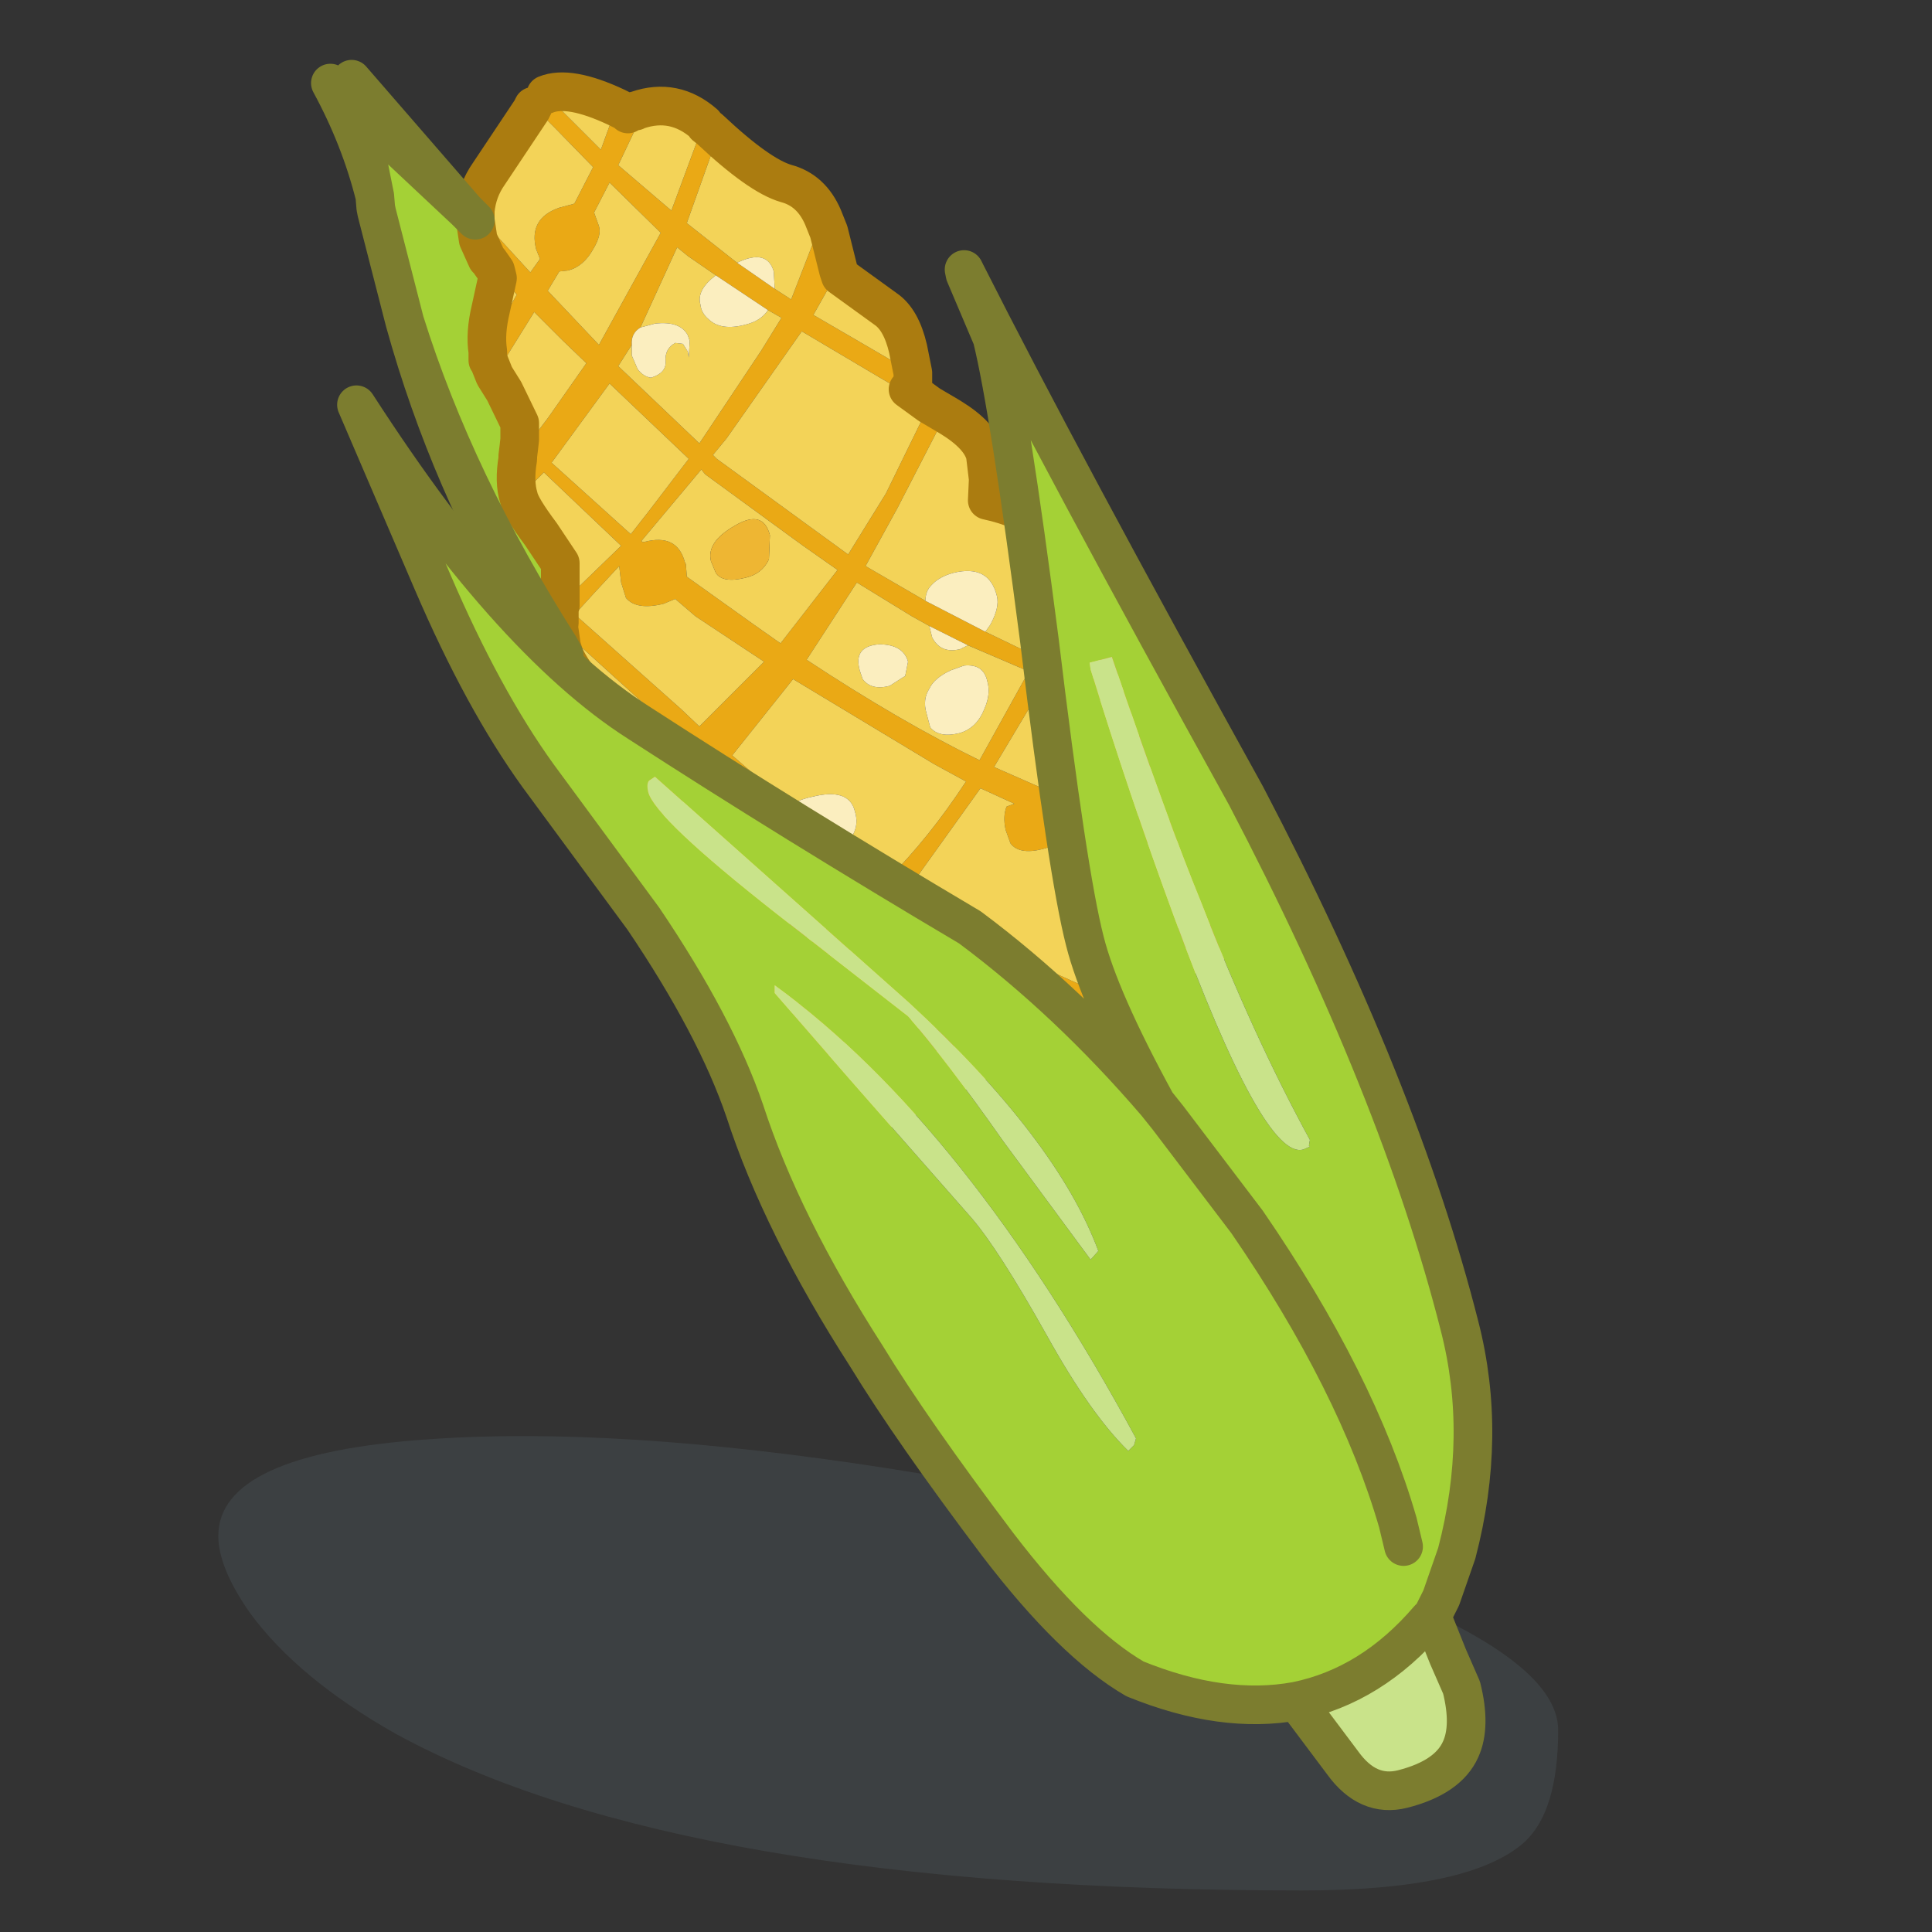
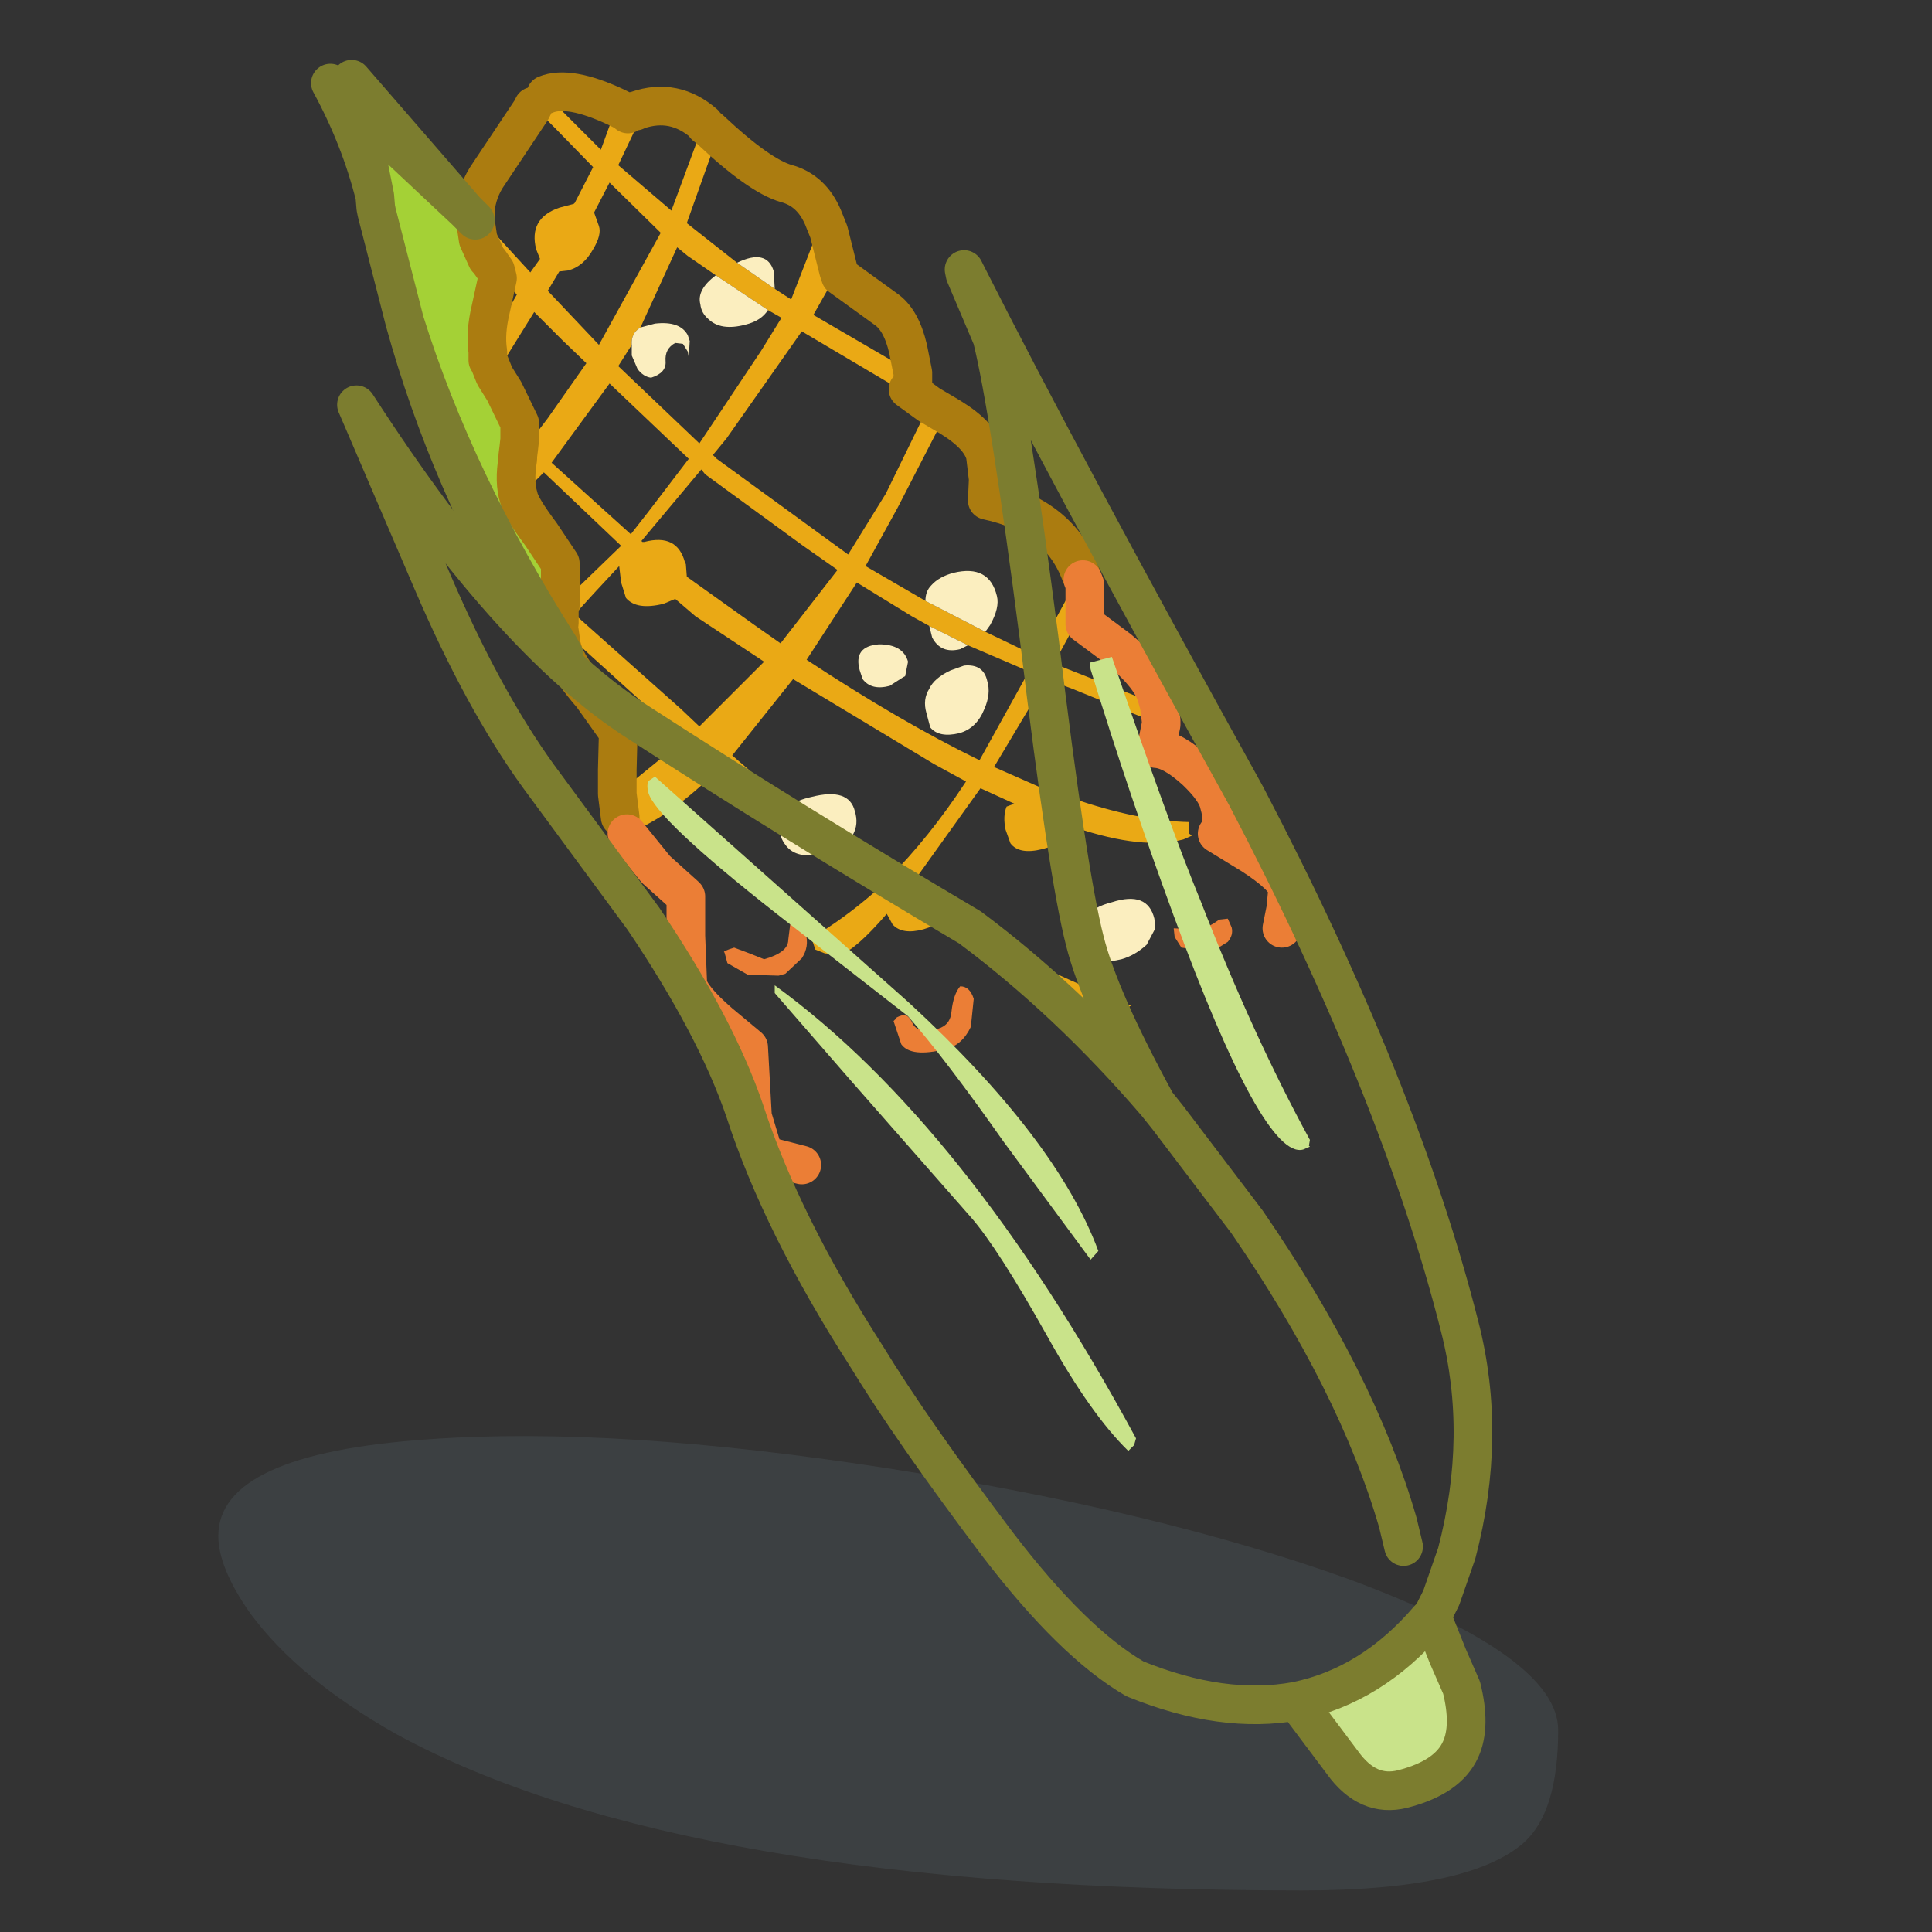
<svg xmlns="http://www.w3.org/2000/svg" id="J4" width="100" height="100">
  <rect width="100%" height="100%" fill="#333333" stroke="none" />
  <defs />
  <g id="J4_layer_001">
    <path stroke="none" fill="#5c6d78" fill-opacity="0.231" d="M12.95 83.5 Q11.3 81.15 11.3 79.5 11.3 75.25 22.15 74.5 31.8 73.8 45.95 76 60 78.2 69.85 81.75 80.65 85.75 80.65 89.55 80.65 93.75 78.9 95.35 76.1 97.85 67.4 97.85 35.35 97.85 20.5 89.75 15.45 86.9 12.95 83.5" id="J4_path_001" />
    <path stroke="none" fill="#eaa915" d="M42.6 11.25 L42.9 12 43.4 14 42.1 16.3 47.25 19.3 47.25 19.8 47.05 20.15 47 20.15 46.9 20.35 41.5 17.15 37.6 22.7 36.9 23.55 37.1 23.75 43.9 28.7 45.85 25.55 48.1 20.95 48.95 21.45 46.45 26.3 44.8 29.3 47.9 31.1 51 32.7 53.6 33.95 55.45 30.55 55.95 29.75 56.05 30 56.15 30.25 56.15 30.35 56.15 31.3 56.15 31.4 54.55 34.35 60 36.5 60.1 37.3 60.05 37.5 55.5 35.65 54.15 35.15 53.75 35.85 51.45 39.7 53.95 40.8 Q54.95 40.7 55.45 41.3 58.9 42.5 61.55 42.55 L61.55 43.15 61.7 43.25 61.25 43.45 Q59.15 44 55.7 42.85 L55.55 43.1 Q55.1 43.65 53.95 43.95 52.75 44.25 52.3 43.65 L52.05 42.95 Q51.9 42.25 52.1 41.75 L52.5 41.6 50.75 40.8 47.6 45.2 47.2 45.75 Q48.6 45.6 48.9 46.8 L48.9 47.35 Q53.4 50.05 58.55 52.05 L57.05 52.8 55.1 51.85 48.25 47.95 47.8 48.1 Q46.7 48.4 46.2 47.85 L45.9 47.3 Q44.25 49.2 43.5 49.4 L42.7 49.35 42.2 49.15 42 48.55 Q43.7 47.55 45.35 46.1 L43.35 44.6 42.7 44.15 40.35 42.35 37.2 39.8 Q34.7 42.3 32.45 43.15 L32.1 42.3 31.95 41.1 35.45 38.25 34.9 37.85 29.05 32.55 28.9 32.55 28.95 32.25 28.95 31.45 29 31.35 29 31.2 29.1 31.2 32.15 28.25 28.15 24.45 26.85 25.75 Q26.6 24.95 26.8 23.75 L27.05 23.35 26.85 23.2 26.9 22.75 26.9 22.4 27.4 22.9 28.35 21.65 30.35 18.8 29.1 17.6 27.65 16.15 25.6 19.45 25.3 18.7 25.25 18.65 25.25 18.3 25.25 18.2 25.25 18.1 26.55 15.6 26.75 15.25 25.65 14 25.3 13.5 25.2 13.4 24.75 12.4 24.6 11.4 24.6 11.15 24.7 11.1 27.45 14.1 27.95 13.4 27.75 12.9 Q27.35 11.3 28.95 10.75 L29.7 10.55 29.75 10.5 30.7 8.65 28.75 6.65 27.6 5.5 Q27.9 5.1 28.25 4.9 L31.1 7.75 31.9 5.55 32.4 5.8 32.5 5.9 32.6 5.8 32.8 5.75 32.9 5.75 33 5.7 33.4 5.6 32 8.55 34.75 10.9 34.9 10.5 36.4 6.45 36.5 6.5 36.75 6.7 37.15 7.05 35.6 11.4 35.55 11.55 38.15 13.6 40.1 14.95 40.95 15.5 42.6 11.25 M32.7 17.85 L32 18.95 36.2 22.95 39.4 18.15 40.45 16.45 39.75 16.05 37.05 14.25 35.6 13.25 35.05 12.8 33.15 16.95 Q32.65 17.25 32.7 17.85 M50.1 33.4 L48.1 32.4 47.2 31.9 44.35 30.15 41.75 34.15 Q46.6 37.35 50.7 39.35 L53.25 34.75 50.1 33.4 M43.6 43.8 L45.95 45.5 Q48.1 43.35 50 40.45 L48.35 39.55 41.05 35.15 37.9 39.1 40.9 41.7 43.35 43.65 43.6 43.8 M29.4 14 L28.95 14.05 28.35 15.05 31 17.85 34.2 12.05 31.55 9.45 30.75 11 31 11.7 Q31.15 12.15 30.7 12.9 30.2 13.8 29.4 14 M28.55 23.95 L32.65 27.65 33.55 26.5 35.65 23.75 31.55 19.85 28.55 23.95 M33.35 28.05 Q35.05 27.6 35.45 29.1 L35.5 29.2 35.55 29.85 39.05 32.35 40.4 33.3 43.35 29.5 41.5 28.2 36.5 24.55 36.3 24.3 33.2 28 33.25 28.05 33.35 28.05 M29.75 31.8 L35.25 36.7 36.2 37.6 39.55 34.25 36 31.9 34.95 31 34.35 31.25 Q32.95 31.6 32.4 30.95 L32.15 30.15 32.05 29.3 30.75 30.7 29.75 31.8" id="J4_path_002" />
-     <path stroke="none" fill="#f3d358" d="M29.75 31.8 L30.75 30.7 32.05 29.3 32.15 30.15 32.4 30.95 Q32.95 31.6 34.35 31.25 L34.95 31 36 31.9 39.55 34.25 36.2 37.6 35.25 36.7 29.75 31.8 M43.4 14 L43.5 14.3 45.85 16 Q46.65 16.55 47 18.05 L47.25 19.3 42.1 16.3 43.4 14 M48.95 21.45 L49.2 21.6 Q50.75 22.55 51 23.55 L51.15 24.8 51.1 25.9 Q54.85 26.7 55.95 29.75 L55.45 30.55 53.6 33.95 51 32.7 51.25 32.35 Q51.75 31.45 51.6 30.85 51.2 29.2 49.35 29.65 48.6 29.85 48.2 30.3 47.9 30.6 47.9 31.1 L44.8 29.3 46.45 26.3 48.95 21.45 M56.15 31.4 L56.15 32.3 57.9 33.6 Q59.65 35.05 59.9 36.15 L60 36.5 54.55 34.35 56.15 31.4 M60.1 37.5 L59.85 38.75 Q60.7 38.8 61.9 39.9 62.95 40.9 63.1 41.6 63.4 42.6 63 43.15 L64.8 44.25 Q66.5 45.35 66.65 46 L66.55 47.05 66.35 48.05 66.2 48.2 41.95 60.45 41.5 60.3 39.55 59.8 38.95 57.8 38.85 56 38.75 54.2 37.25 52.95 Q35.75 51.65 35.6 50.95 L35.5 48.45 35.5 46.4 35.45 46.35 33.95 45 32.45 43.15 Q34.7 42.3 37.2 39.8 L40.35 42.35 40.35 43 Q40.4 43.45 40.75 43.85 41.35 44.5 42.7 44.15 L43.35 44.6 45.35 46.1 Q43.7 47.55 42 48.55 L42.2 49.15 42.7 49.35 43.5 49.4 Q44.25 49.2 45.9 47.3 L46.2 47.85 Q46.7 48.4 47.8 48.1 L48.25 47.95 55.1 51.85 57.05 52.8 58.55 52.05 Q53.4 50.05 48.9 47.35 L48.9 46.8 Q48.6 45.6 47.2 45.75 L47.6 45.2 50.75 40.8 52.5 41.6 52.1 41.75 Q51.9 42.25 52.05 42.95 L52.3 43.65 Q52.75 44.25 53.95 43.95 55.1 43.65 55.55 43.1 L55.7 42.85 Q59.15 44 61.25 43.45 L61.7 43.25 61.55 43.15 61.55 42.55 Q58.9 42.5 55.45 41.3 54.95 40.7 53.95 40.8 L51.45 39.7 53.75 35.85 54.15 35.15 55.5 35.65 60.05 37.5 60.1 37.5 M31.95 41.1 L31.95 39.85 32 37.9 30.65 36 Q29.6 34.8 29.2 33.9 L29.05 33.4 29.05 33.35 28.95 32.65 29.05 32.55 34.9 37.85 35.45 38.25 31.95 41.1 M36.75 6.7 Q39.3 9.1 40.7 9.5 42 9.85 42.6 11.25 L40.95 15.5 40.1 14.95 40.05 14.05 Q39.7 12.85 38.15 13.6 L35.55 11.55 35.6 11.4 37.15 7.05 36.75 6.7 M36.4 6.45 L34.9 10.5 34.75 10.9 32 8.55 33.4 5.6 33 5.7 Q34.9 5.05 36.45 6.4 L36.4 6.45 M31.9 5.55 L31.1 7.75 28.25 4.9 Q29.45 4.4 31.9 5.55 M27.6 5.5 L28.75 6.65 30.7 8.65 29.75 10.5 29.7 10.55 28.95 10.75 Q27.35 11.3 27.75 12.9 L27.95 13.4 27.45 14.1 24.7 11.1 24.6 10.9 Q24.7 9.85 25.3 9 L27.5 5.7 27.6 5.5 M25.65 14 L26.75 15.25 26.55 15.6 25.25 18.1 25.25 18.2 Q25.1 17.25 25.4 16 L25.75 14.4 25.65 14 M25.6 19.45 L27.65 16.15 29.1 17.6 30.35 18.8 28.35 21.65 27.4 22.9 26.9 22.4 26.9 21.9 26.1 20.25 25.6 19.45 M26.85 23.2 L27.05 23.35 26.8 23.75 26.8 23.6 26.85 23.2 M26.85 25.75 L28.15 24.45 32.15 28.25 29.1 31.2 29 31.15 29 29.15 28 27.65 Q26.95 26.25 26.85 25.75 M39.75 16.05 L40.45 16.45 39.4 18.15 36.2 22.95 32 18.95 32.7 17.85 32.7 18.4 33 19.1 Q33.3 19.5 33.7 19.55 34.5 19.3 34.45 18.7 34.4 18.05 34.95 17.75 L35.35 17.8 35.6 18.2 35.65 18.5 35.7 17.65 35.6 17.35 Q35.2 16.6 33.9 16.75 L33.15 16.95 35.05 12.8 35.6 13.25 37.05 14.25 Q36.05 15 36.25 15.75 36.3 16.2 36.65 16.5 37.3 17.15 38.6 16.8 39.4 16.6 39.75 16.05 M46.9 20.35 L46.95 20.3 48.1 20.95 45.85 25.55 43.9 28.7 37.1 23.75 36.9 23.55 37.6 22.7 41.5 17.15 46.9 20.35 M48.1 32.4 L48.25 33 Q48.7 33.85 49.7 33.6 L50.1 33.4 53.25 34.75 50.7 39.35 Q46.6 37.35 41.75 34.15 L44.35 30.15 47.2 31.9 48.1 32.4 M48.1 35.65 Q47.75 36.2 47.95 36.9 L48.15 37.65 Q48.6 38.2 49.65 37.95 50.55 37.7 50.95 36.7 51.3 35.9 51.1 35.25 50.9 34.35 49.9 34.45 L49.2 34.7 Q48.35 35.1 48.1 35.65 M45.5 33.35 Q44.15 33.45 44.5 34.7 L44.65 35.15 Q45.1 35.75 46.05 35.5 L46.75 35.05 46.85 35 47 34.25 Q46.75 33.35 45.5 33.35 M40.9 41.7 L37.9 39.1 41.05 35.15 48.35 39.55 50 40.45 Q48.1 43.35 45.95 45.5 L43.6 43.8 44.15 43.2 Q44.45 42.65 44.25 42 43.95 40.75 42 41.25 41.3 41.4 40.9 41.7 M29.4 14 Q30.2 13.8 30.7 12.9 31.15 12.15 31 11.7 L30.75 11 31.55 9.45 34.2 12.05 31 17.85 28.35 15.05 28.95 14.05 29.4 14 M33.35 28.05 L33.25 28.05 33.2 28 36.3 24.3 36.5 24.55 41.5 28.2 43.35 29.5 40.4 33.3 39.05 32.35 35.55 29.85 35.5 29.2 35.45 29.1 Q35.05 27.6 33.35 28.05 M28.55 23.95 L31.55 19.85 35.65 23.75 33.55 26.5 32.65 27.65 28.55 23.95 M37.05 29.65 Q37.4 30.2 38.6 29.9 39.45 29.7 39.8 28.95 L39.85 27.7 Q39.5 26.35 38.05 27.2 36.55 28.05 36.8 29.05 L37.05 29.65 M39.55 49.65 L38.8 49.35 38 49.05 Q37.35 49.25 37.5 49.3 L37.65 49.85 38.7 50.45 40.3 50.5 40.65 50.4 41.5 49.6 Q41.9 49 41.7 48.3 L41.5 47.75 40.95 47.45 40.8 48.65 Q40.8 49.3 39.55 49.65 M42.05 51.85 L41.5 51.85 Q40.8 51.95 41.15 53.35 L41.45 54 Q41.9 54.85 42.9 54.6 L43.6 54.2 43.75 53.3 Q43.45 52.2 42.05 51.85 M63.55 47.55 L63.1 47.6 Q62.45 48.1 61.85 48.1 L60.75 48.05 60.8 48.5 61.15 49.05 62.75 49.25 63.55 48.75 Q63.85 48.4 63.75 48 L63.55 47.55 M46.65 54.05 Q47.15 54.75 48.95 54.3 49.8 54.1 50.25 53.15 L50.4 51.7 Q50.2 51.05 49.7 51.05 49.35 51.45 49.25 52.35 49.2 53.05 48.55 53.25 47.5 53.5 47.25 53 47 52.45 46.7 52.55 46.35 52.65 46.35 52.75 L46.25 52.85 46.65 54.05 M59.35 48.9 L59.8 48.05 59.75 47.55 Q59.4 46.1 57.55 46.7 55.75 47.15 56.1 48.55 L56.35 49.35 Q56.85 49.95 58.05 49.65 58.75 49.45 59.35 48.9" id="J4_path_003" />
    <path stroke="none" fill="#fbeebf" d="M59.35 48.9 Q58.75 49.45 58.05 49.65 56.85 49.95 56.35 49.35 L56.1 48.55 Q55.75 47.15 57.55 46.7 59.4 46.1 59.75 47.55 L59.8 48.05 59.35 48.9 M40.1 14.95 L38.15 13.6 Q39.7 12.85 40.05 14.05 L40.1 14.95 M39.75 16.05 Q39.4 16.6 38.6 16.8 37.3 17.15 36.65 16.5 36.3 16.2 36.25 15.75 36.05 15 37.05 14.25 L39.75 16.05 M33.15 16.95 L33.9 16.75 Q35.2 16.6 35.6 17.35 L35.7 17.65 35.65 18.5 35.6 18.2 35.35 17.8 34.95 17.75 Q34.4 18.05 34.45 18.7 34.5 19.3 33.7 19.55 33.3 19.5 33 19.1 L32.7 18.4 32.7 17.85 Q32.65 17.25 33.15 16.95 M47.9 31.1 Q47.9 30.6 48.2 30.3 48.6 29.85 49.35 29.65 51.2 29.2 51.6 30.85 51.75 31.45 51.25 32.35 L51 32.7 47.9 31.1 M42.7 44.15 Q41.35 44.5 40.75 43.85 40.4 43.45 40.35 43 L40.35 42.35 42.7 44.15 M48.1 32.4 L50.1 33.4 49.7 33.6 Q48.7 33.85 48.25 33 L48.1 32.4 M45.5 33.35 Q46.75 33.35 47 34.25 L46.85 35 46.75 35.05 46.05 35.5 Q45.1 35.75 44.65 35.15 L44.5 34.7 Q44.15 33.45 45.5 33.35 M48.1 35.65 Q48.35 35.1 49.2 34.7 L49.9 34.45 Q50.9 34.35 51.1 35.25 51.3 35.9 50.95 36.7 50.55 37.7 49.65 37.95 48.6 38.2 48.15 37.65 L47.95 36.9 Q47.75 36.2 48.1 35.65 M40.9 41.7 Q41.3 41.4 42 41.25 43.95 40.75 44.25 42 44.45 42.65 44.15 43.2 L43.6 43.8 43.35 43.65 40.9 41.7" id="J4_path_004" />
-     <path stroke="none" fill="#eeb633" d="M47 20.15 L48.1 20.95 46.95 20.3 46.9 20.35 47 20.15 M60.1 37.3 L60.1 37.5 60.05 37.5 60.1 37.3 M36.5 6.5 L36.4 6.45 36.45 6.4 36.5 6.5 M24.7 11.1 L24.6 11.15 24.6 10.9 24.7 11.1 M29.1 31.2 L29 31.2 29 31.15 29.1 31.2 M28.9 32.55 L29.05 32.55 28.95 32.65 28.9 32.55 M37.05 29.65 L36.8 29.05 Q36.55 28.05 38.05 27.2 39.5 26.35 39.85 27.7 L39.8 28.95 Q39.45 29.7 38.6 29.9 37.4 30.2 37.05 29.65 M42.05 51.85 Q43.45 52.2 43.75 53.3 L43.6 54.2 42.9 54.6 Q41.9 54.85 41.45 54 L41.15 53.35 Q40.8 51.95 41.5 51.85 L42.05 51.85" id="J4_path_005" />
    <path stroke="none" fill="#a4d136" d="M28.95 33.45 Q23.55 24.95 20.95 16.65 L19.5 11 19.45 10.75 19.4 10.15 Q18.65 7.15 17.1 4.3 L18.5 5.65 19.4 10.15 18.5 5.65 24.1 10.9 24.6 11.4 24.75 12.4 25.2 13.4 25.3 13.5 25.65 14 25.75 14.4 25.4 16 Q25.1 17.25 25.25 18.2 L25.25 18.3 25.25 18.65 25.3 18.7 25.6 19.45 26.1 20.25 26.9 21.9 26.9 22.4 26.9 22.75 26.85 23.15 26.85 23.2 26.8 23.6 26.8 23.75 Q26.6 24.95 26.85 25.75 26.95 26.25 28 27.65 L29 29.15 29 31.15 29 31.2 29 31.35 28.95 31.45 28.95 32.25 28.9 32.55 28.95 32.65 29.05 33.35 28.95 33.45" id="J4_path_006" />
-     <path stroke="none" fill="#f0c45b" d="M26.9 22.75 L26.85 23.2 26.85 23.15 26.9 22.75" id="J4_path_007" />
    <path stroke="none" fill="#eb7e36" d="M39.55 49.65 Q40.8 49.3 40.8 48.65 L40.95 47.45 41.5 47.75 41.7 48.3 Q41.9 49 41.5 49.6 L40.65 50.4 40.3 50.5 38.7 50.45 37.65 49.85 37.5 49.3 Q37.35 49.25 38 49.05 L38.8 49.35 39.55 49.65 M46.65 54.05 L46.25 52.85 46.35 52.75 Q46.35 52.65 46.7 52.55 47 52.45 47.25 53 47.5 53.5 48.55 53.25 49.2 53.05 49.25 52.35 49.35 51.45 49.7 51.05 50.2 51.05 50.4 51.7 L50.25 53.15 Q49.8 54.1 48.95 54.3 47.15 54.75 46.65 54.05 M63.55 47.55 L63.75 48 Q63.85 48.4 63.55 48.75 L62.75 49.25 61.15 49.05 60.8 48.5 60.75 48.05 61.85 48.1 Q62.45 48.1 63.1 47.6 L63.55 47.55" id="J4_path_008" />
    <path fill="none" stroke="#ab7c10" stroke-width="2" stroke-linecap="round" stroke-linejoin="round" d="M42.6 11.25 L42.9 12 43.4 14 43.5 14.3 45.85 16 Q46.65 16.55 47 18.05 L47.25 19.3 47.25 19.8 47.05 20.15 47 20.15 48.1 20.95 48.95 21.45 49.2 21.6 Q50.75 22.55 51 23.55 L51.15 24.8 51.1 25.9 Q54.85 26.7 55.95 29.75 M32.1 42.3 L31.95 41.1 31.95 39.85 32 37.9 30.65 36 Q29.6 34.8 29.2 33.9 M36.75 6.7 Q39.3 9.1 40.7 9.5 42 9.85 42.6 11.25 M36.75 6.7 L36.5 6.5 M32.9 5.75 L32.8 5.75 32.6 5.8 32.5 5.9 32.4 5.8 31.9 5.55 M24.6 11.15 L24.6 11.4 24.75 12.4 25.2 13.4 25.3 13.5 25.65 14 25.75 14.4 25.4 16 Q25.1 17.25 25.25 18.2 L25.25 18.3 25.25 18.65 25.3 18.7 25.6 19.45 26.1 20.25 26.9 21.9 26.9 22.4 26.9 22.75 26.85 23.2 26.8 23.6 26.8 23.75 Q26.6 24.95 26.85 25.75 26.95 26.25 28 27.65 L29 29.15 29 31.15 29 31.2 29 31.35 28.95 31.45 28.95 32.25 28.9 32.55 28.95 32.65 M24.6 10.9 Q24.7 9.85 25.3 9 L27.5 5.7 27.6 5.5 M24.6 10.9 L24.6 11.15 M36.45 6.4 L36.5 6.5 M36.45 6.4 Q34.9 5.05 33 5.7 M28.25 4.9 Q29.45 4.4 31.9 5.55 M29.05 33.35 L28.95 32.65 M29.05 33.35 L29.05 33.4 29.2 33.9" id="J4_path_009" />
    <path fill="none" stroke="#eb7e36" stroke-width="2" stroke-linecap="round" stroke-linejoin="round" d="M56.05 30 L56.15 30.25 56.15 30.35 56.15 31.3 56.15 31.4 56.15 32.3 57.9 33.6 Q59.65 35.05 59.9 36.15 L60 36.5 60.1 37.3 60.1 37.5 59.85 38.75 Q60.7 38.8 61.9 39.9 62.95 40.9 63.1 41.6 63.4 42.6 63 43.15 L64.8 44.25 Q66.5 45.35 66.65 46 L66.55 47.05 66.35 48.05 M41.5 60.3 L39.55 59.8 38.95 57.8 38.85 56 38.75 54.2 37.25 52.95 Q35.75 51.65 35.6 50.95 L35.5 48.45 35.5 46.4 35.45 46.35 33.95 45 32.45 43.15" id="J4_path_010" />
    <path fill="none" stroke="#7c7d2f" stroke-width="2" stroke-linecap="round" stroke-linejoin="round" d="M29.2 33.9 L28.95 33.45 Q23.55 24.95 20.95 16.65 23.25 24.95 27.75 32.4 M19.4 10.15 L18.5 5.65 17.1 4.3 Q18.65 7.15 19.4 10.15 L19.45 10.75 19.5 11 20.95 16.65 M18.5 5.65 L18.2 4.1 24.1 10.9 24.6 11.4 M18.5 5.65 L24.1 10.9" id="J4_path_011" />
-     <path stroke="none" fill="#a4d136" d="M49.95 14.2 L50 14.15 Q54.95 23.95 64.5 41.2 72.45 56.4 75.55 68.65 77 74.3 75.4 80.4 L74.6 82.7 74.15 83.6 74.1 83.65 73.95 83.8 Q71 87.25 67.1 88.05 63.3 88.75 58.75 86.9 55.55 85.05 51.65 79.95 47.2 74.05 44.85 70.2 40.45 63.35 38.55 57.5 37.05 53.1 33.3 47.55 L27.85 40.15 Q25 36.2 22.4 30.15 L18.45 20.95 Q26.3 33.1 33.05 37.4 41 42.55 50.2 48 55.3 51.8 59.85 57.1 56.9 51.7 56.15 48.7 55.25 45.2 53.8 33.15 52.25 21.15 51.35 17.5 L49.95 14.2 M72.65 80.05 L72.35 78.8 Q70.25 71.55 64.55 63.25 L60.45 57.85 59.85 57.1 60.45 57.85 64.55 63.25 Q70.25 71.55 72.35 78.8 L72.65 80.05 M57.55 34 L56.4 34.3 56.45 34.65 Q58.45 41.15 60.75 47.4 65.4 60.05 67.45 59.5 L67.8 59.35 67.75 59.3 67.8 59 Q64.85 53.6 62.15 46.65 60.5 42.65 57.55 34 M56.45 65.2 L56.85 64.75 Q54.7 58.95 47.05 51.9 L33.9 40.2 33.6 40.4 Q33.45 40.55 33.55 41 33.9 42.35 40.2 47.3 L47 52.6 Q49 54.9 51.95 59.1 L56.45 65.2 M54.2 69.15 Q56.45 73.2 58.4 75.1 L58.7 74.8 58.8 74.45 Q50 58.2 40.1 51 L40.1 51.4 44.1 56 50.25 63 Q51.65 64.6 54.2 69.15" id="J4_path_012" />
    <path stroke="none" fill="#c9e38a" d="M54.2 69.15 Q51.65 64.6 50.25 63 L44.1 56 40.1 51.4 40.1 51 Q50 58.2 58.8 74.45 L58.7 74.8 58.4 75.1 Q56.45 73.2 54.2 69.15 M57.55 34 Q60.5 42.65 62.15 46.65 64.85 53.6 67.8 59 L67.75 59.3 67.8 59.35 67.45 59.5 Q65.4 60.05 60.75 47.4 58.45 41.15 56.45 34.65 L56.4 34.3 57.55 34 M74.15 83.75 L74.95 85.75 75.65 87.35 Q76.15 89.35 75.6 90.55 74.95 92 72.6 92.6 70.8 93.05 69.5 91.25 L67.1 88.05 Q71 87.25 73.95 83.8 L74.15 83.75 M56.45 65.2 L51.95 59.1 Q49 54.9 47 52.6 L40.2 47.3 Q33.9 42.35 33.55 41 33.45 40.55 33.6 40.4 L33.9 40.2 47.05 51.9 Q54.7 58.95 56.85 64.75 L56.45 65.2" id="J4_path_013" />
    <path fill="none" stroke="#7c7d2f" stroke-width="2" stroke-linecap="round" stroke-linejoin="round" d="M50 14.15 L49.9 13.95 49.95 14.2 51.35 17.5 Q52.25 21.15 53.8 33.15 55.25 45.2 56.15 48.7 56.9 51.7 59.85 57.1 L60.45 57.85 64.55 63.25 Q70.25 71.55 72.35 78.8 L72.65 80.05 M50 14.15 Q54.95 23.95 64.5 41.2 72.45 56.4 75.55 68.65 77 74.3 75.4 80.4 L74.6 82.7 74.15 83.6 74.1 83.65 74.15 83.75 74.95 85.75 75.65 87.35 Q76.15 89.35 75.6 90.55 74.95 92 72.6 92.6 70.8 93.05 69.5 91.25 L67.1 88.05 Q63.3 88.75 58.75 86.9 55.55 85.05 51.65 79.95 47.2 74.05 44.85 70.2 40.45 63.35 38.55 57.5 37.05 53.1 33.3 47.55 L27.85 40.15 Q25 36.2 22.4 30.15 L18.45 20.95 Q26.3 33.1 33.05 37.4 41 42.55 50.2 48 55.3 51.8 59.85 57.1 M73.95 83.8 L74.1 83.65 M67.1 88.05 Q71 87.25 73.95 83.8" id="J4_path_014" />
  </g>
</svg>